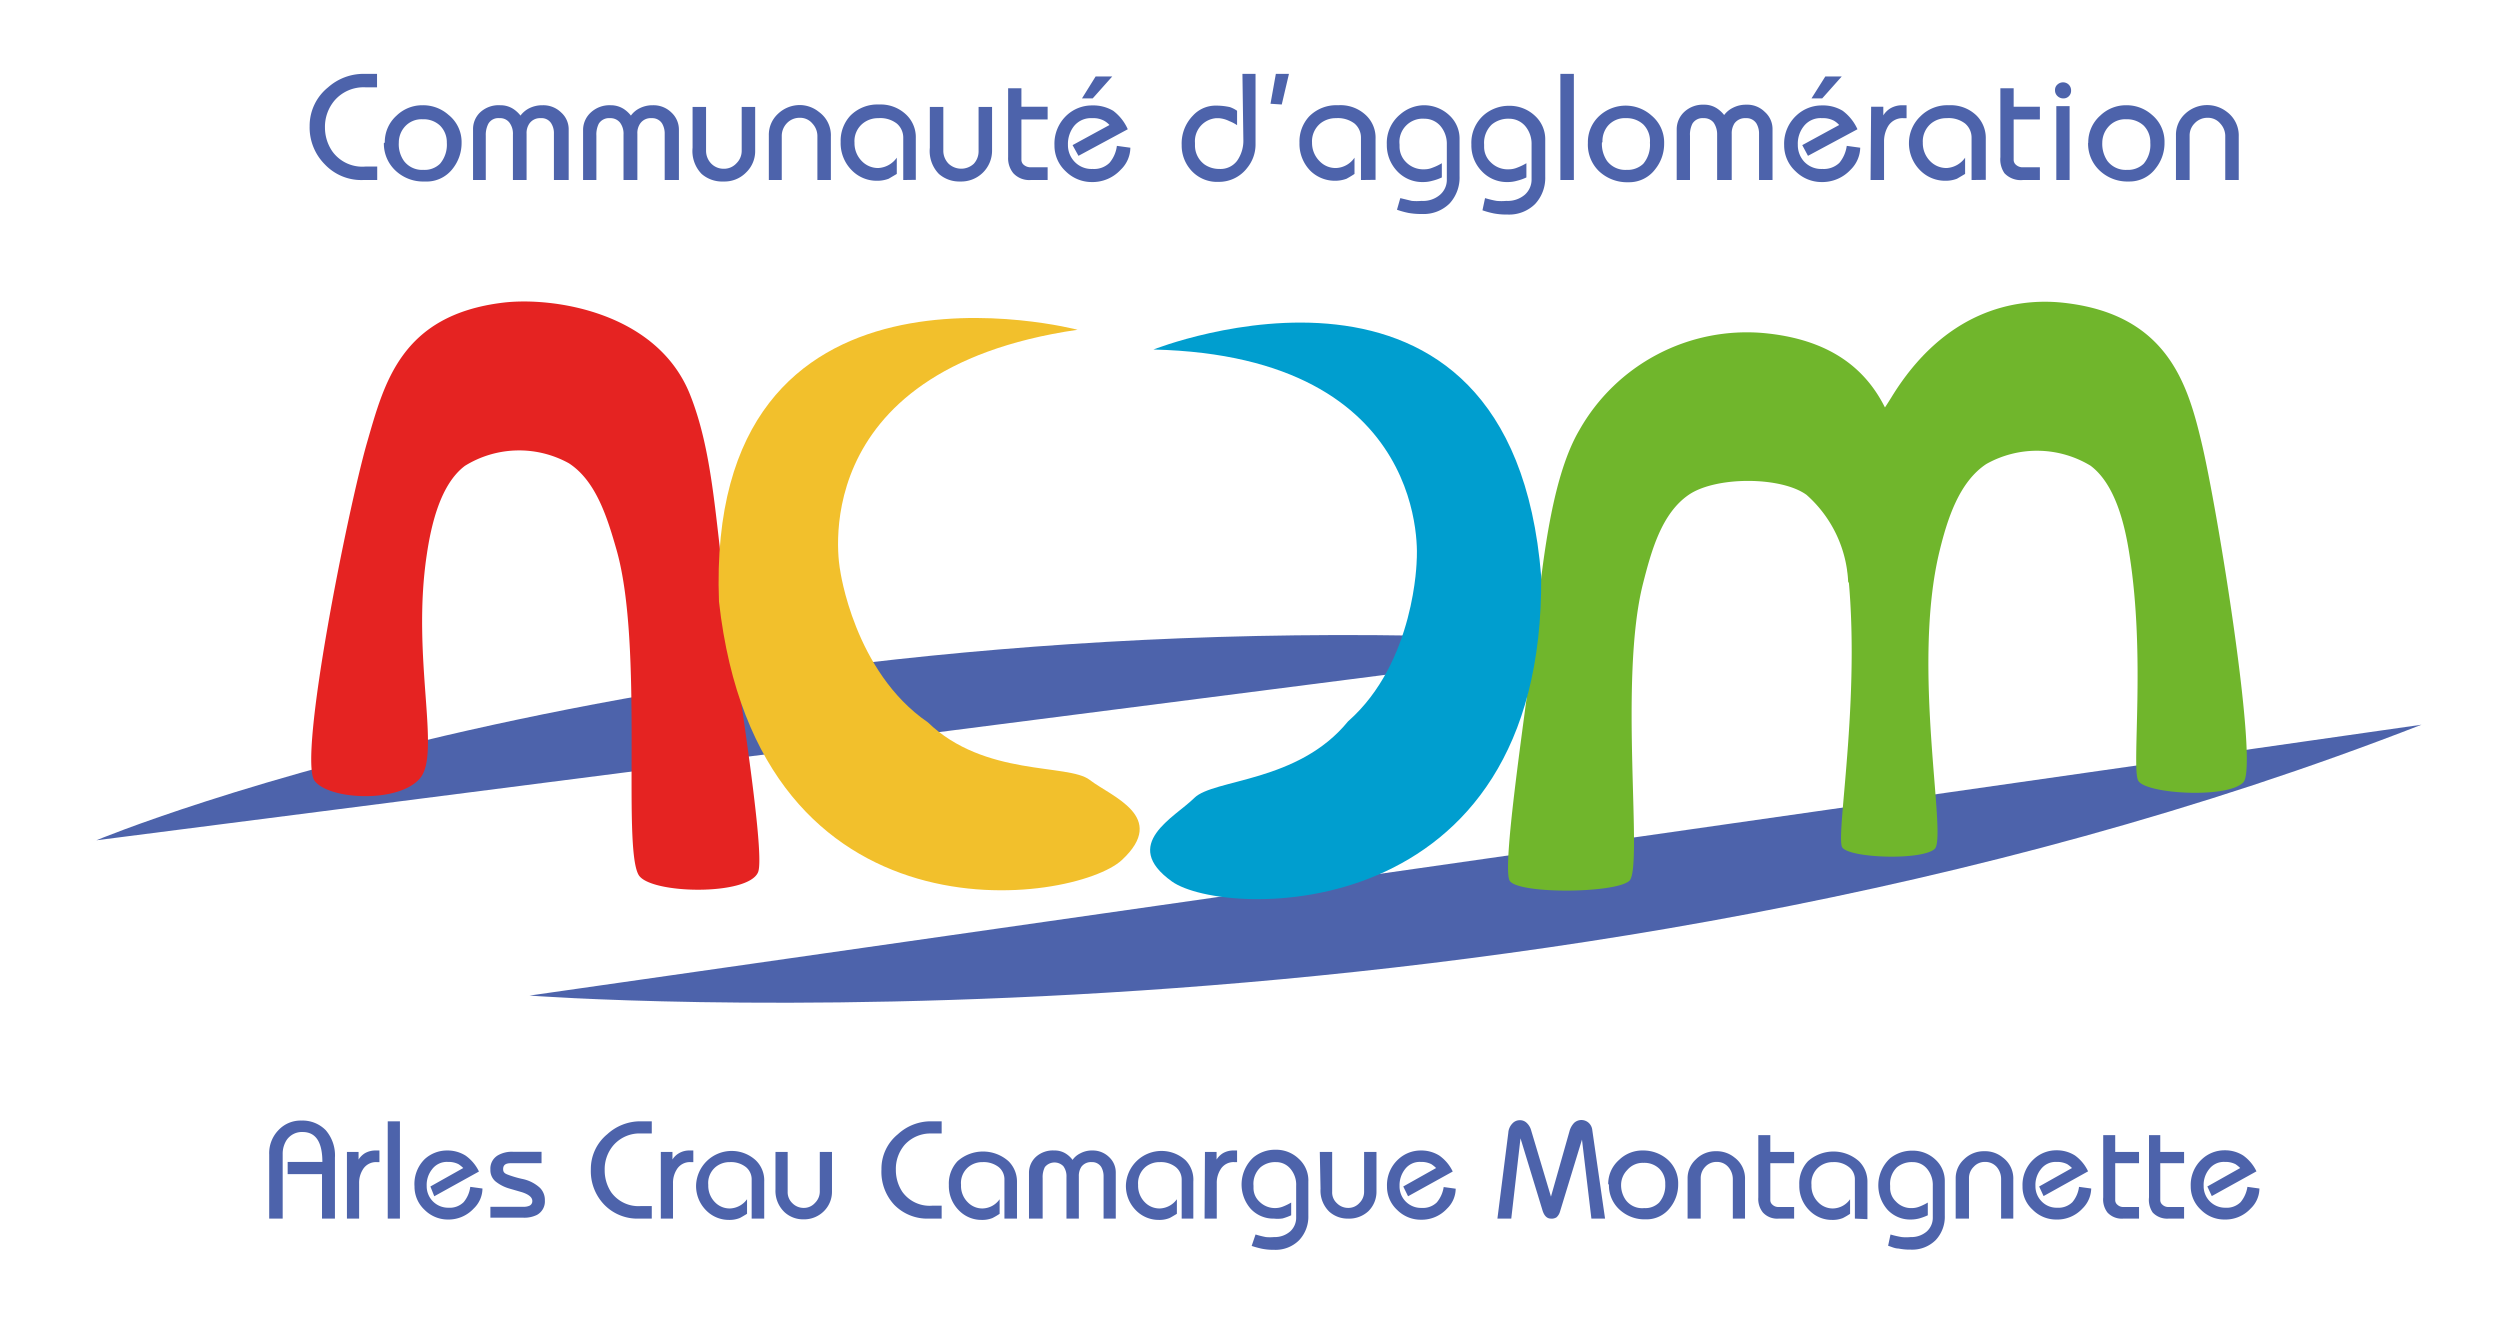
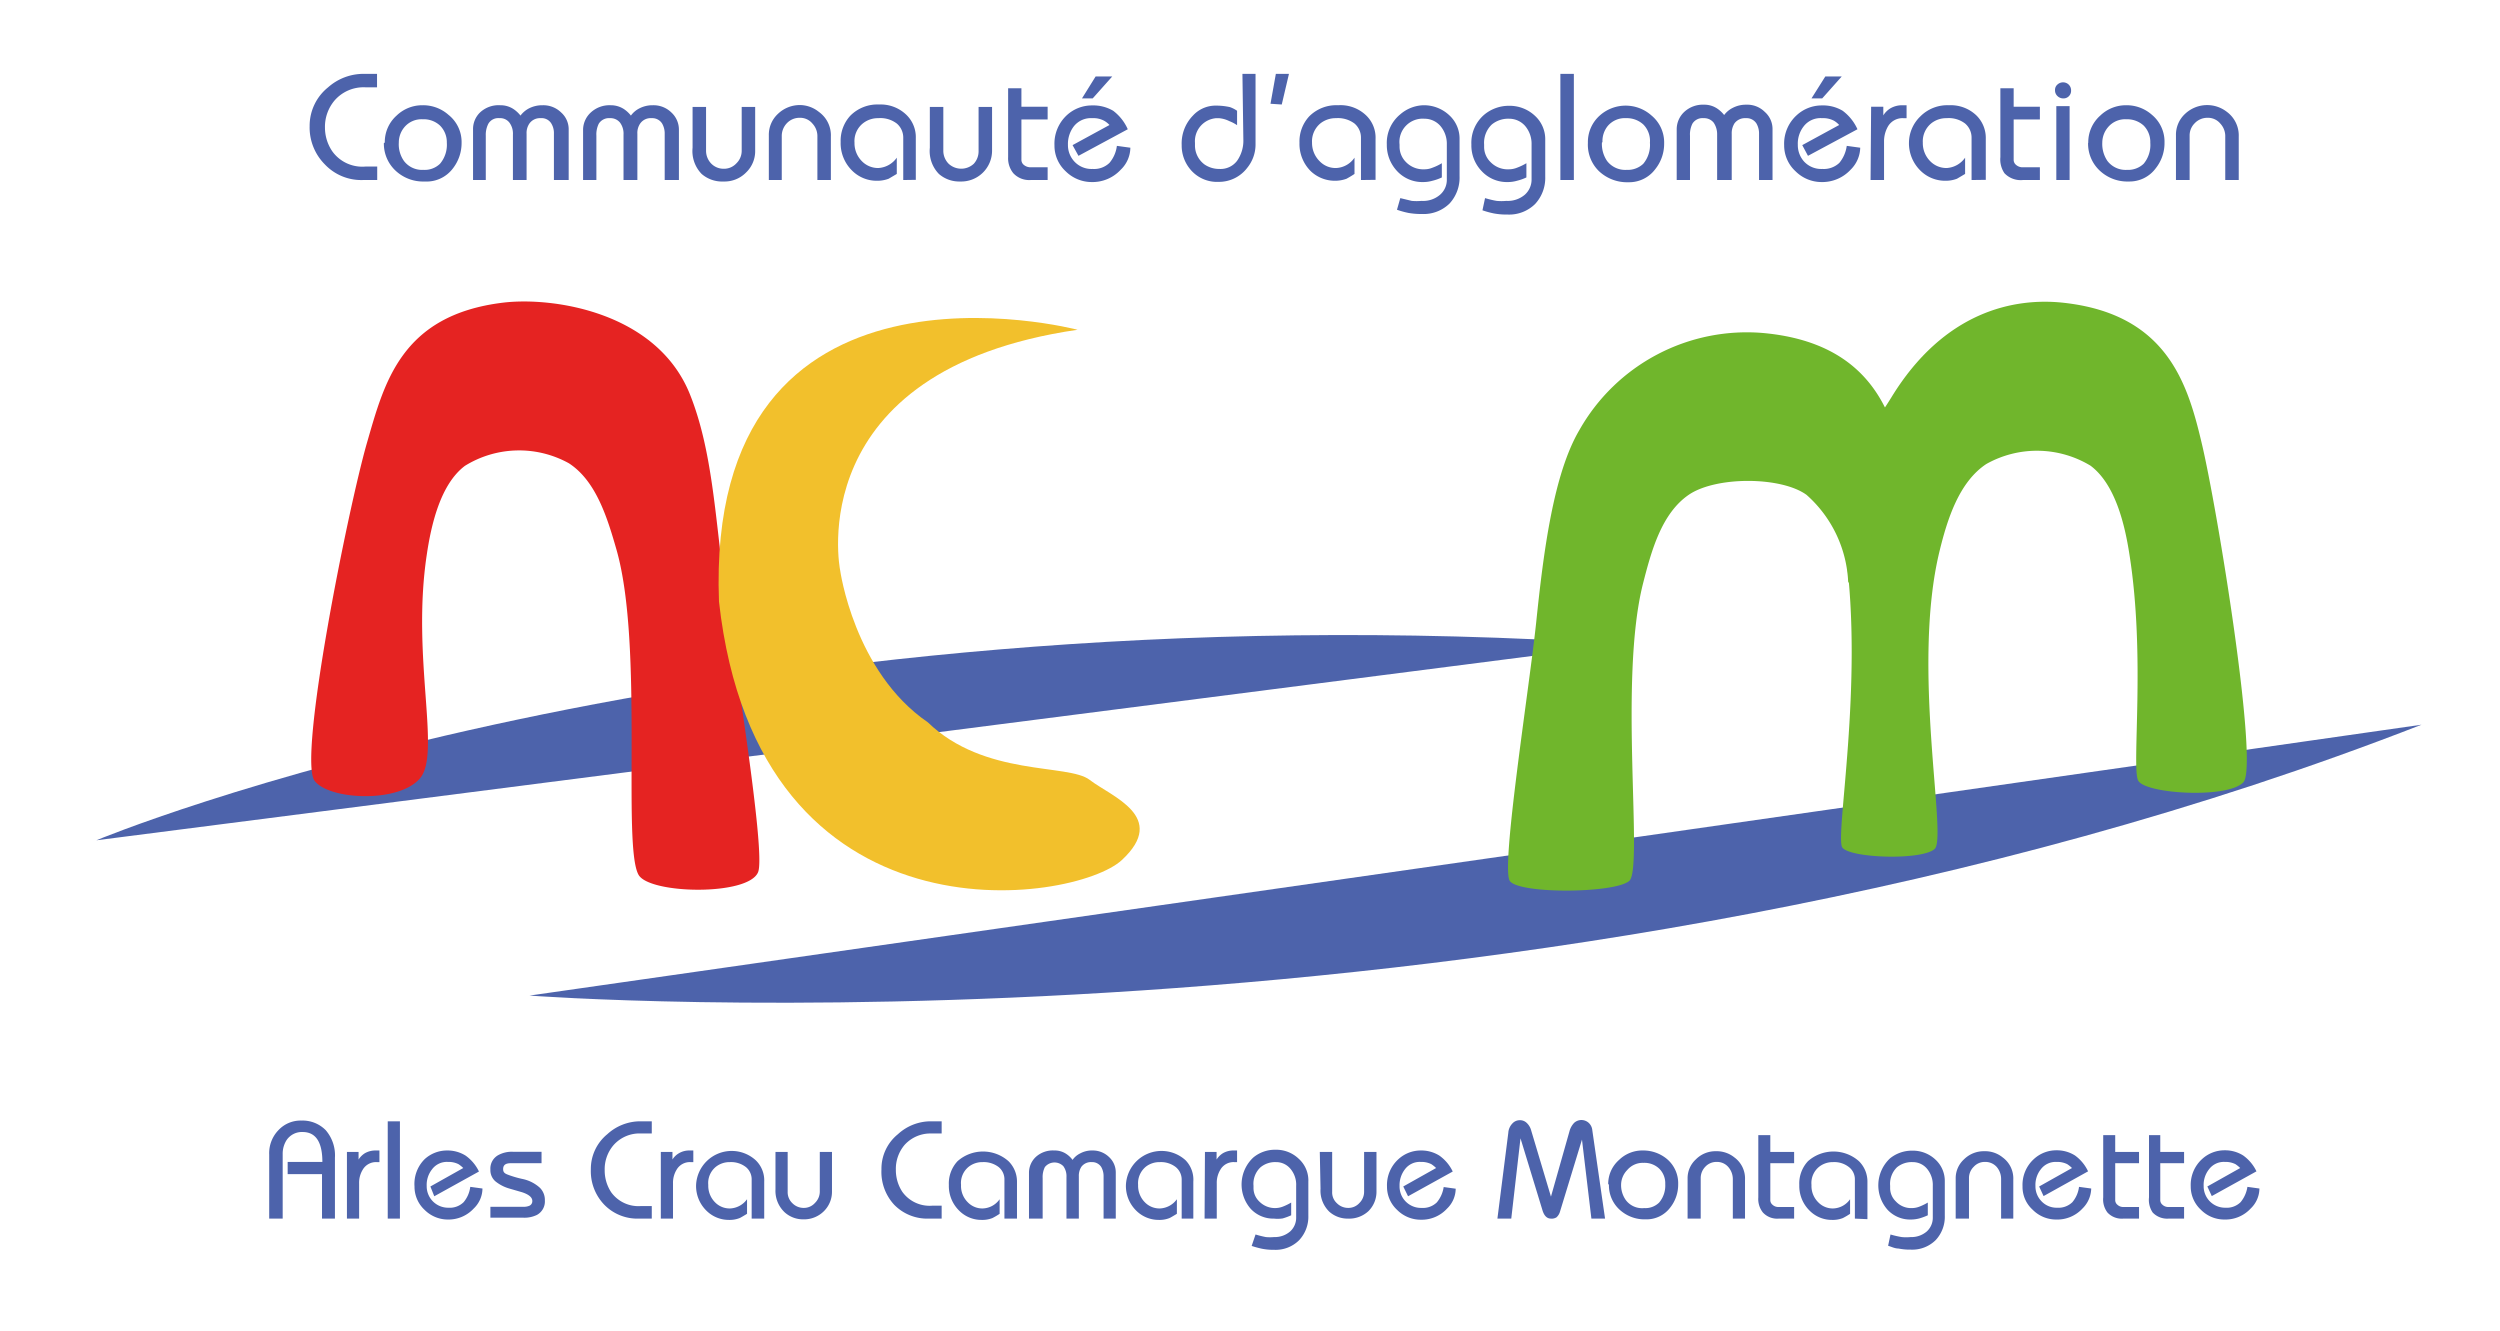
<svg xmlns="http://www.w3.org/2000/svg" viewBox="0 0 135.4 72.07">
-   <path fill="none" d="M1.32 10.25H135.4v61.82H1.32z" />
  <path fill="#4d63ab" d="M28.68 53.92s54.23 4.15 102.47-14.67M5.22 45.51s33.19-13.88 82.72-10.62" />
-   <path fill="#70b62c" d="M119.23 23.94c-.76-3.2-1.89-6.92-7.45-7.54-2.69-.3-6.48.46-9.33 5.1-1.44 2.35-1 .64-2.5 8.4 1 7.15-.58 15.42-.17 16s4.3.71 5 .08-1.27-9.79.26-16.11c.43-1.77 1.07-3.77 2.54-4.74a5.6 5.6 0 0 1 5.64.09c1.34 1 1.86 3.18 2.11 4.81.88 5.56.11 11.51.47 12.24s4.85 1 5.7.1-1.41-14.87-2.27-18.43z" />
+   <path fill="#70b62c" d="M119.23 23.94c-.76-3.2-1.89-6.92-7.45-7.54-2.69-.3-6.48.46-9.33 5.1-1.44 2.35-1 .64-2.5 8.4 1 7.15-.58 15.42-.17 16s4.3.71 5 .08-1.27-9.79.26-16.11c.43-1.77 1.07-3.77 2.54-4.74a5.6 5.6 0 0 1 5.64.09c1.34 1 1.86 3.18 2.11 4.81.88 5.56.11 11.51.47 12.24s4.85 1 5.7.1-1.41-14.87-2.27-18.43" />
  <path fill="#70b62c" d="M103.12 25.46c-.57-3.33-2-6.89-7.58-7.42a10.42 10.42 0 0 0-10 5.25c-1.4 2.38-1.94 6.55-2.34 10.42-.38 3.61-1.92 13.28-1.43 14s5.69.68 6.47 0-.59-10.87.75-16.12c.45-1.76 1-3.78 2.47-4.79s5-1 6.38 0a6.7 6.7 0 0 1 2.26 4.78" />
  <path fill="#e52322" d="M19.87 24c.94-3.24 1.83-6.94 7.39-7.61 2.69-.32 8.34.5 10.12 5 1.19 3 1.35 6.51 1.86 10.38.46 3.59 2.25 14.36 1.82 15.46-.51 1.3-5.85 1.2-6.47.16-.9-1.53.28-12.37-1.19-17.58-.5-1.75-1.11-3.76-2.59-4.72a5.57 5.57 0 0 0-5.63.14c-1.33 1-1.83 3.2-2.07 4.84-.83 5.56.79 10.72-.36 12.08s-4.92 1.18-5.71.14c-.91-1.2 1.8-14.69 2.83-18.29z" />
  <path fill="#f2c02c" d="M58.36 17.86s-20.18-5.31-19.42 14.72c2.12 19 19.29 16.35 21.82 14s-.58-3.44-1.74-4.34-5.69-.15-8.77-3.12c-4-2.74-4.75-8.25-4.75-8.25s-2.19-10.82 12.86-13.01z" />
-   <path fill="#009ecf" d="M62.47 18.93s19.39-7.7 21 12.28c.18 19.1-17.18 18.55-20 16.53s.17-3.48 1.21-4.52 5.63-.83 8.33-4.15c3.65-3.21 3.72-8.76 3.72-8.76s.94-11.02-14.26-11.38z" />
  <path fill="#4d63ab" d="M14.58 66v-3.47a1.79 1.79 0 0 1 .5-1.32 1.64 1.64 0 0 1 1.24-.52 1.76 1.76 0 0 1 1.32.52 2.08 2.08 0 0 1 .5 1.49V66h-.7v-2.41h-1.86v-.66h1.88c0-1.08-.36-1.62-1.07-1.62a1 1 0 0 0-.87.44 1.37 1.37 0 0 0-.21.75V66zM18.79 62.39h.63v.41a1.1 1.1 0 0 1 .34-.34 1.15 1.15 0 0 1 .59-.15h.2v.63h-.15a.83.83 0 0 0-.76.42 1.35 1.35 0 0 0-.19.73V66h-.66zM21 60.73h.66V66H21zM23.31 64.26l1.78-1a1.69 1.69 0 0 0-.26-.21 1.2 1.2 0 0 0-.57-.12 1 1 0 0 0-.86.4 1.35 1.35 0 0 0-.29.9 1.16 1.16 0 0 0 1.18 1.18 1.07 1.07 0 0 0 .82-.3 1.6 1.6 0 0 0 .36-.83l.66.09a1.51 1.51 0 0 1-.47 1.08 1.86 1.86 0 0 1-1.42.6 1.78 1.78 0 0 1-1.24-.52 1.71 1.71 0 0 1-.55-1.27 1.89 1.89 0 0 1 .55-1.48 1.79 1.79 0 0 1 1.22-.47 1.84 1.84 0 0 1 1 .28 2.24 2.24 0 0 1 .72.86l-2.42 1.34zM26.56 65.36h1.85a.77.77 0 0 0 .27-.06.27.27 0 0 0 .15-.26c0-.19-.19-.35-.56-.47l-.69-.2a2.14 2.14 0 0 1-.75-.39.8.8 0 0 1-.27-.64.83.83 0 0 1 .41-.77 1.52 1.52 0 0 1 .81-.19h1.55V63h-1.67c-.28 0-.41.1-.41.32s.14.26.39.35a5.58 5.58 0 0 0 .69.19 2 2 0 0 1 .91.47.93.93 0 0 1 .27.69.83.83 0 0 1-.43.78 1.54 1.54 0 0 1-.74.15h-1.78zM32 63.33a2.43 2.43 0 0 1 .89-1.9 2.65 2.65 0 0 1 1.74-.7h.67v.66h-.56a1.88 1.88 0 0 0-1.51.63 2 2 0 0 0-.48 1.35 2.14 2.14 0 0 0 .35 1.2 1.82 1.82 0 0 0 1.62.75h.58V66h-.7a2.5 2.5 0 0 1-1.87-.75 2.62 2.62 0 0 1-.73-1.92zM35.79 62.39h.63v.41a1 1 0 0 1 .35-.34 1.09 1.09 0 0 1 .58-.15h.2v.63h-.15a.83.83 0 0 0-.76.42 1.35 1.35 0 0 0-.19.73V66h-.66zM40.71 66v-2.1a.86.86 0 0 0-.31-.69 1.31 1.31 0 0 0-.87-.27 1.19 1.19 0 0 0-.74.24 1.13 1.13 0 0 0-.43 1 1.27 1.27 0 0 0 .37.94 1.1 1.1 0 0 0 .81.33 1.19 1.19 0 0 0 .92-.5v.79c-.2.12-.33.2-.4.23a1.47 1.47 0 0 1-.58.1 1.72 1.72 0 0 1-1.22-.5 1.87 1.87 0 0 1-.56-1.39 1.93 1.93 0 0 1 3.23-1.34 1.51 1.51 0 0 1 .46 1.16v2zM42 62.39h.66v2.16a.82.82 0 0 0 .26.62.85.85 0 0 0 .59.25.8.8 0 0 0 .63-.27.86.86 0 0 0 .26-.6v-2.16h.66v2.12a1.48 1.48 0 0 1-.44 1.09 1.52 1.52 0 0 1-1.11.44 1.49 1.49 0 0 1-1-.37 1.59 1.59 0 0 1-.51-1.25zM47.74 63.33a2.4 2.4 0 0 1 .89-1.9 2.63 2.63 0 0 1 1.74-.7H51v.66h-.56A1.88 1.88 0 0 0 49 62a2 2 0 0 0-.48 1.35 2.14 2.14 0 0 0 .35 1.2 1.82 1.82 0 0 0 1.62.75H51v.7h-.7a2.5 2.5 0 0 1-1.87-.75 2.62 2.62 0 0 1-.69-1.92zM54.4 66v-2.1a.86.86 0 0 0-.31-.69 1.33 1.33 0 0 0-.87-.27 1.19 1.19 0 0 0-.74.24 1.13 1.13 0 0 0-.43 1 1.24 1.24 0 0 0 .37.94 1.09 1.09 0 0 0 .8.33 1.16 1.16 0 0 0 .92-.5v.79a3.88 3.88 0 0 1-.39.23 1.49 1.49 0 0 1-.59.1 1.69 1.69 0 0 1-1.21-.5 1.87 1.87 0 0 1-.56-1.39 1.77 1.77 0 0 1 .47-1.29 2.08 2.08 0 0 1 2.76 0 1.55 1.55 0 0 1 .46 1.11v2zM55.73 66v-2.49a1.17 1.17 0 0 1 .37-.85 1.37 1.37 0 0 1 1-.35 1.12 1.12 0 0 1 .64.18 1.35 1.35 0 0 1 .35.33 1.08 1.08 0 0 1 .41-.35 1.34 1.34 0 0 1 .68-.16 1.26 1.26 0 0 1 .88.35 1.13 1.13 0 0 1 .37.85V66h-.66v-2.29a1 1 0 0 0-.13-.51.58.58 0 0 0-.51-.26.65.65 0 0 0-.56.25.89.89 0 0 0-.14.52V66h-.67v-2.25a.92.92 0 0 0-.17-.59.67.67 0 0 0-1 .05 1.21 1.21 0 0 0-.12.59V66zM64 66v-2.1a.87.87 0 0 0-.32-.69 1.3 1.3 0 0 0-.86-.27 1.2 1.2 0 0 0-.75.24 1.16 1.16 0 0 0-.43 1 1.27 1.27 0 0 0 .37.94 1.1 1.1 0 0 0 .81.33 1.19 1.19 0 0 0 .92-.5v.79c-.2.12-.33.2-.4.23a1.44 1.44 0 0 1-.58.1 1.72 1.72 0 0 1-1.22-.5 1.87 1.87 0 0 1-.56-1.39 1.93 1.93 0 0 1 3.23-1.34 1.51 1.51 0 0 1 .42 1.16v2zM65.26 62.39h.63v.41a1.1 1.1 0 0 1 .34-.34 1.13 1.13 0 0 1 .59-.15H67v.63h-.15a.82.82 0 0 0-.76.42 1.35 1.35 0 0 0-.19.73V66h-.66zM68 66.86a5.65 5.65 0 0 0 .56.14 2.45 2.45 0 0 0 .44 0 1.28 1.28 0 0 0 .87-.3 1 1 0 0 0 .33-.77v-1.7a1.33 1.33 0 0 0-.32-.94 1 1 0 0 0-.77-.35 1.24 1.24 0 0 0-.84.28 1.22 1.22 0 0 0-.38 1v.11a1 1 0 0 0 .31.74 1.19 1.19 0 0 0 1.28.28 3 3 0 0 0 .45-.22v.69a3.25 3.25 0 0 1-.46.17A1.82 1.82 0 0 1 69 66a1.67 1.67 0 0 1-1.27-.54 2 2 0 0 1 .15-2.77 1.83 1.83 0 0 1 1.2-.42 1.76 1.76 0 0 1 1.25.48 1.58 1.58 0 0 1 .53 1.25v1.84a1.86 1.86 0 0 1-.5 1.33 1.8 1.8 0 0 1-1.35.52 3.13 3.13 0 0 1-.67-.06 5.62 5.62 0 0 1-.55-.15zM71.48 62.39h.67v2.16a.79.79 0 0 0 .26.62.85.85 0 0 0 .59.25.8.8 0 0 0 .63-.27.85.85 0 0 0 .25-.6v-2.16h.67v2.12a1.48 1.48 0 0 1-.44 1.09A1.54 1.54 0 0 1 73 66a1.49 1.49 0 0 1-1-.37 1.59 1.59 0 0 1-.48-1.25zM76 64.26l1.78-1a1.69 1.69 0 0 0-.26-.21 1.2 1.2 0 0 0-.57-.12 1 1 0 0 0-.86.4 1.41 1.41 0 0 0-.29.9 1.16 1.16 0 0 0 1.2 1.19 1.07 1.07 0 0 0 .82-.3 1.69 1.69 0 0 0 .37-.83l.65.09a1.51 1.51 0 0 1-.47 1.08 1.86 1.86 0 0 1-1.42.6 1.8 1.8 0 0 1-1.28-.53 1.71 1.71 0 0 1-.55-1.27 1.89 1.89 0 0 1 .62-1.48 1.79 1.79 0 0 1 1.22-.47 1.84 1.84 0 0 1 1 .28 2.24 2.24 0 0 1 .72.86l-2.42 1.34zM81.1 66l.59-4.65a.79.79 0 0 1 .21-.49.54.54 0 0 1 .41-.19.52.52 0 0 1 .37.14.86.86 0 0 1 .25.42L84 64.81l1-3.53a1.05 1.05 0 0 1 .26-.47.59.59 0 0 1 .38-.15.59.59 0 0 1 .4.15.62.62 0 0 1 .2.41l.69 4.78h-.74l-.51-4.28-1.19 3.9a.65.65 0 0 1-.19.31.48.48 0 0 1-.3.07q-.31 0-.45-.42l-1.2-3.93-.5 4.35zM87.1 64.13a1.73 1.73 0 0 1 .59-1.31 1.81 1.81 0 0 1 1.31-.51 2 2 0 0 1 1.28.46 1.72 1.72 0 0 1 .61 1.38 2 2 0 0 1-.43 1.25 1.6 1.6 0 0 1-1.32.64 2 2 0 0 1-1.44-.54 1.78 1.78 0 0 1-.56-1.34zm.7 0a1.39 1.39 0 0 0 .25.86 1.1 1.1 0 0 0 1 .44 1.06 1.06 0 0 0 .81-.3 1.43 1.43 0 0 0 .33-1 1.11 1.11 0 0 0-.33-.84 1.16 1.16 0 0 0-.84-.31 1.1 1.1 0 0 0-.89.39 1.16 1.16 0 0 0-.33.75zM91.4 66v-2.21a1.38 1.38 0 0 1 .45-1 1.49 1.49 0 0 1 1.09-.44 1.52 1.52 0 0 1 1 .34 1.41 1.41 0 0 1 .57 1.2V66h-.66v-2.14a1 1 0 0 0-.25-.66.8.8 0 0 0-.62-.27.82.82 0 0 0-.62.26.88.88 0 0 0-.25.61V66zM95.23 64.85v-3.37h.65v.91h1.29V63h-1.29v2a.32.32 0 0 0 .12.25.46.46 0 0 0 .35.12h.82V66h-.83a1.05 1.05 0 0 1-.86-.33 1.17 1.17 0 0 1-.25-.82zM100.46 66v-2.1a.84.84 0 0 0-.32-.69 1.28 1.28 0 0 0-.86-.27 1.19 1.19 0 0 0-.74.24 1.13 1.13 0 0 0-.43 1 1.24 1.24 0 0 0 .37.94 1.09 1.09 0 0 0 .8.33 1.16 1.16 0 0 0 .92-.5v.79a3.88 3.88 0 0 1-.39.23 1.49 1.49 0 0 1-.59.1 1.69 1.69 0 0 1-1.21-.5 1.87 1.87 0 0 1-.56-1.39 1.77 1.77 0 0 1 .47-1.29 2.08 2.08 0 0 1 2.76 0 1.55 1.55 0 0 1 .46 1.14v2zM102.39 66.86a5 5 0 0 0 .61.14 2.45 2.45 0 0 0 .48 0 1.28 1.28 0 0 0 .87-.3 1 1 0 0 0 .33-.77v-1.7a1.37 1.37 0 0 0-.32-.94 1 1 0 0 0-.77-.35 1.26 1.26 0 0 0-.85.28 1.25 1.25 0 0 0-.37 1v.11a1 1 0 0 0 .31.74 1.12 1.12 0 0 0 .87.36 1.15 1.15 0 0 0 .41-.08 3 3 0 0 0 .45-.22v.69a3.25 3.25 0 0 1-.46.17 1.82 1.82 0 0 1-.46.06 1.67 1.67 0 0 1-1.27-.54 2 2 0 0 1 .14-2.77 1.88 1.88 0 0 1 1.21-.42 1.78 1.78 0 0 1 1.25.48 1.57 1.57 0 0 1 .51 1.19v1.84a1.85 1.85 0 0 1-.49 1.33 1.8 1.8 0 0 1-1.35.52 3.13 3.13 0 0 1-.67-.06c-.19 0-.37-.09-.56-.15zM105.92 66v-2.21a1.38 1.38 0 0 1 .45-1 1.52 1.52 0 0 1 1.1-.44 1.5 1.5 0 0 1 1 .34 1.41 1.41 0 0 1 .57 1.2V66h-.66v-2.14a1 1 0 0 0-.24-.66.82.82 0 0 0-.63-.27.8.8 0 0 0-.61.26.85.85 0 0 0-.26.61V66zM110.44 64.26l1.78-1a1.69 1.69 0 0 0-.26-.21 1.22 1.22 0 0 0-.58-.12 1 1 0 0 0-.85.4 1.35 1.35 0 0 0-.29.9 1.15 1.15 0 0 0 .3.8 1.12 1.12 0 0 0 .87.38 1.08 1.08 0 0 0 .83-.3 1.6 1.6 0 0 0 .36-.83l.66.09a1.56 1.56 0 0 1-.47 1.08 1.86 1.86 0 0 1-1.43.6 1.78 1.78 0 0 1-1.27-.53 1.67 1.67 0 0 1-.55-1.27 1.89 1.89 0 0 1 .62-1.48 1.79 1.79 0 0 1 1.22-.47 1.84 1.84 0 0 1 1 .28 2.22 2.22 0 0 1 .71.86l-2.41 1.34zM113.91 64.85v-3.37h.65v.91h1.29V63h-1.29v2a.32.32 0 0 0 .12.25.46.46 0 0 0 .35.12h.82V66H115a1.05 1.05 0 0 1-.86-.33 1.17 1.17 0 0 1-.23-.82zM116.39 64.85v-3.37h.61v.91h1.29V63H117v2a.32.32 0 0 0 .12.25.46.46 0 0 0 .35.12h.82V66h-.84a1.08 1.08 0 0 1-.86-.33 1.22 1.22 0 0 1-.2-.82zM119.55 64.26l1.78-1a1.69 1.69 0 0 0-.26-.21 1.2 1.2 0 0 0-.57-.12 1 1 0 0 0-.86.4 1.35 1.35 0 0 0-.29.9 1.16 1.16 0 0 0 1.18 1.18 1.07 1.07 0 0 0 .82-.3 1.69 1.69 0 0 0 .37-.83l.65.09a1.51 1.51 0 0 1-.47 1.08 1.86 1.86 0 0 1-1.42.6 1.78 1.78 0 0 1-1.28-.53 1.71 1.71 0 0 1-.55-1.27 1.89 1.89 0 0 1 .62-1.48 1.79 1.79 0 0 1 1.22-.47 1.84 1.84 0 0 1 1 .28 2.24 2.24 0 0 1 .72.86l-2.42 1.34zM16.77 6.83a2.67 2.67 0 0 1 1-2.1A2.89 2.89 0 0 1 19.68 4h.74v.73h-.61a2.08 2.08 0 0 0-1.68.7 2.21 2.21 0 0 0-.53 1.49A2.28 2.28 0 0 0 18 8.2a2 2 0 0 0 1.8.82h.63v.73h-.77a2.71 2.71 0 0 1-2.06-.84 2.83 2.83 0 0 1-.83-2.08zM20.84 7.72a1.92 1.92 0 0 1 .64-1.46 2 2 0 0 1 1.4-.56 2.07 2.07 0 0 1 1.41.52A1.88 1.88 0 0 1 25 7.73a2.24 2.24 0 0 1-.47 1.39 1.78 1.78 0 0 1-1.53.71 2.18 2.18 0 0 1-1.59-.6 2 2 0 0 1-.62-1.48zm.76 0a1.56 1.56 0 0 0 .28 1 1.23 1.23 0 0 0 1.05.48 1.19 1.19 0 0 0 .9-.33 1.59 1.59 0 0 0 .37-1.14 1.27 1.27 0 0 0-.37-.93 1.29 1.29 0 0 0-.93-.34 1.21 1.21 0 0 0-1 .43 1.29 1.29 0 0 0-.3.81zM25.62 9.75V7a1.25 1.25 0 0 1 .38-.91 1.47 1.47 0 0 1 1.1-.39 1.27 1.27 0 0 1 .7.2 1.64 1.64 0 0 1 .39.36 1.36 1.36 0 0 1 .44-.38 1.58 1.58 0 0 1 .76-.18 1.38 1.38 0 0 1 1 .39 1.22 1.22 0 0 1 .41.94v2.72H30v-2.5a1 1 0 0 0-.14-.56.61.61 0 0 0-.57-.29.7.7 0 0 0-.61.28.9.9 0 0 0-.16.57v2.5h-.74V7.29a1 1 0 0 0-.19-.65.63.63 0 0 0-.54-.24.62.62 0 0 0-.6.3 1.31 1.31 0 0 0-.14.65v2.4zM31.58 9.75V7a1.29 1.29 0 0 1 .42-.91 1.49 1.49 0 0 1 1.08-.39 1.3 1.3 0 0 1 .7.2 1.64 1.64 0 0 1 .39.36 1.27 1.27 0 0 1 .44-.38 1.54 1.54 0 0 1 .75-.18 1.38 1.38 0 0 1 1 .39 1.26 1.26 0 0 1 .41.94v2.72H36v-2.5a1.08 1.08 0 0 0-.14-.56.63.63 0 0 0-.57-.29.69.69 0 0 0-.61.28.9.9 0 0 0-.16.57v2.5h-.75V7.29a1 1 0 0 0-.19-.65.66.66 0 0 0-.54-.24.65.65 0 0 0-.61.3 1.31 1.31 0 0 0-.13.65v2.4zM37.51 5.79h.73v2.38a1 1 0 0 0 .29.7.93.93 0 0 0 .66.27.91.91 0 0 0 .7-.3.94.94 0 0 0 .28-.67V5.79h.73v2.35a1.6 1.6 0 0 1-.49 1.2 1.63 1.63 0 0 1-1.22.49A1.69 1.69 0 0 1 38 9.42 1.78 1.78 0 0 1 37.51 8zM41.64 9.75V7.33a1.54 1.54 0 0 1 .49-1.16 1.71 1.71 0 0 1 1.22-.48 1.66 1.66 0 0 1 1 .37A1.56 1.56 0 0 1 45 7.4v2.35h-.73V7.41a1 1 0 0 0-.27-.72.86.86 0 0 0-.69-.31.94.94 0 0 0-.69.29 1 1 0 0 0-.28.68v2.4zM48.92 9.75V7.46a1 1 0 0 0-.35-.77 1.46 1.46 0 0 0-1-.29 1.3 1.3 0 0 0-.82.27 1.23 1.23 0 0 0-.47 1.06 1.38 1.38 0 0 0 .4 1 1.22 1.22 0 0 0 .89.37 1.31 1.31 0 0 0 1-.56v.88l-.44.26a1.75 1.75 0 0 1-.64.11 1.88 1.88 0 0 1-1.34-.55 2.08 2.08 0 0 1-.62-1.55 2 2 0 0 1 .52-1.42 2.06 2.06 0 0 1 1.56-.61 2 2 0 0 1 1.48.56 1.68 1.68 0 0 1 .51 1.26v2.26zM50.36 5.79h.73v2.38a1 1 0 0 0 .29.7 1 1 0 0 0 1.36 0 1 1 0 0 0 .26-.7V5.79h.73v2.35A1.67 1.67 0 0 1 52 9.83a1.67 1.67 0 0 1-1.15-.41A1.78 1.78 0 0 1 50.36 8zM54.6 8.51V4.78h.72v1h1.42v.69h-1.42v2.18a.35.35 0 0 0 .13.28.57.57 0 0 0 .39.13h.9v.69h-.92a1.17 1.17 0 0 1-.94-.37 1.28 1.28 0 0 1-.28-.87zM58.09 7.86l2-1.09a1.18 1.18 0 0 0-.29-.23 1.22 1.22 0 0 0-.64-.14 1.18 1.18 0 0 0-1 .44 1.57 1.57 0 0 0-.32 1 1.3 1.3 0 0 0 .34.9 1.26 1.26 0 0 0 1 .41 1.19 1.19 0 0 0 .91-.33 1.75 1.75 0 0 0 .4-.92l.73.1a1.67 1.67 0 0 1-.52 1.19 2.08 2.08 0 0 1-1.58.67 2 2 0 0 1-1.41-.59 1.89 1.89 0 0 1-.6-1.4 2.1 2.1 0 0 1 .68-1.64 2 2 0 0 1 1.35-.52 2.12 2.12 0 0 1 1.15.29 2.53 2.53 0 0 1 .79 1l-2.67 1.44zm.51-2.53l.74-1.19h.9l-1.06 1.19zM67.29 4H68v3.85a2 2 0 0 1-.45 1.24 1.92 1.92 0 0 1-1.55.76 1.88 1.88 0 0 1-1.56-.71A2 2 0 0 1 64 7.86a2.16 2.16 0 0 1 .61-1.6 1.66 1.66 0 0 1 1.19-.54 3.56 3.56 0 0 1 .81.08A1.59 1.59 0 0 1 67 6v.78a2.07 2.07 0 0 0-.42-.22A1.52 1.52 0 0 0 66 6.4h-.12a1.25 1.25 0 0 0-1.16 1.34v.17a1.28 1.28 0 0 0 .52 1 1.4 1.4 0 0 0 .8.24 1.12 1.12 0 0 0 .96-.44 1.9 1.9 0 0 0 .34-1.16zM68.81 5.62L69.1 4h.71l-.39 1.66zM73.71 9.75V7.46a1 1 0 0 0-.35-.77 1.49 1.49 0 0 0-1-.29 1.33 1.33 0 0 0-.83.27 1.26 1.26 0 0 0-.47 1.06 1.39 1.39 0 0 0 .41 1 1.19 1.19 0 0 0 .89.37 1.27 1.27 0 0 0 1-.56v.88c-.21.14-.36.22-.43.26a1.8 1.8 0 0 1-.65.11A1.9 1.9 0 0 1 71 9.28a2.08 2.08 0 0 1-.62-1.55 2 2 0 0 1 .52-1.42 2.06 2.06 0 0 1 1.57-.61 2 2 0 0 1 1.53.56 1.67 1.67 0 0 1 .5 1.26v2.22zM75.84 10.73l.62.15a2.89 2.89 0 0 0 .53 0 1.4 1.4 0 0 0 1-.33 1.07 1.07 0 0 0 .37-.85V7.82a1.49 1.49 0 0 0-.35-1 1.14 1.14 0 0 0-.86-.39 1.26 1.26 0 0 0-1.35 1.4v.12a1.18 1.18 0 0 0 .34.82 1.3 1.3 0 0 0 1 .4 1.13 1.13 0 0 0 .45-.09 2.77 2.77 0 0 0 .5-.24v.77a2.59 2.59 0 0 1-.51.18 1.79 1.79 0 0 1-.51.07 1.86 1.86 0 0 1-1.4-.59 2.05 2.05 0 0 1-.56-1.44 2 2 0 0 1 .72-1.63 2 2 0 0 1 1.27-.5 2 2 0 0 1 1.38.53 1.72 1.72 0 0 1 .57 1.32v2a2.07 2.07 0 0 1-.54 1.47 2 2 0 0 1-1.5.57 3.88 3.88 0 0 1-.74-.06 4.63 4.63 0 0 1-.61-.17zM80.43 10.73q.38.11.63.15a2.78 2.78 0 0 0 .52 0 1.43 1.43 0 0 0 1-.33 1.1 1.1 0 0 0 .37-.85V7.82a1.49 1.49 0 0 0-.35-1 1.15 1.15 0 0 0-.86-.39 1.4 1.4 0 0 0-.94.31 1.37 1.37 0 0 0-.42 1.09v.12a1.14 1.14 0 0 0 .34.82 1.29 1.29 0 0 0 1 .4 1.2 1.2 0 0 0 .45-.09 3.14 3.14 0 0 0 .5-.24v.77a2.59 2.59 0 0 1-.51.18 1.79 1.79 0 0 1-.51.07 1.86 1.86 0 0 1-1.4-.59 2 2 0 0 1-.56-1.44 2 2 0 0 1 .71-1.63 2.08 2.08 0 0 1 1.33-.47 2 2 0 0 1 1.39.53 1.72 1.72 0 0 1 .57 1.32v2a2.07 2.07 0 0 1-.55 1.47 2 2 0 0 1-1.49.57 3.73 3.73 0 0 1-.74-.06 4.77 4.77 0 0 1-.62-.17zM84.51 4h.73v5.75h-.73zM86 7.72a1.92 1.92 0 0 1 .64-1.46 2.1 2.1 0 0 1 2.81 0 1.89 1.89 0 0 1 .68 1.51 2.19 2.19 0 0 1-.48 1.39 1.76 1.76 0 0 1-1.45.71 2.22 2.22 0 0 1-1.6-.6 2 2 0 0 1-.6-1.52zm.76 0a1.63 1.63 0 0 0 .28 1 1.24 1.24 0 0 0 1.06.48 1.22 1.22 0 0 0 .9-.33 1.59 1.59 0 0 0 .36-1.14 1.26 1.26 0 0 0-.36-.99 1.32 1.32 0 0 0-.93-.34 1.21 1.21 0 0 0-1 .43 1.3 1.3 0 0 0-.28.87zM90.81 9.75V7a1.29 1.29 0 0 1 .41-.94 1.48 1.48 0 0 1 1.07-.39 1.25 1.25 0 0 1 .7.2 1.64 1.64 0 0 1 .39.36 1.3 1.3 0 0 1 .45-.38 1.54 1.54 0 0 1 .75-.18 1.34 1.34 0 0 1 1 .39A1.23 1.23 0 0 1 96 7v2.75h-.73v-2.5a1.08 1.08 0 0 0-.14-.56.63.63 0 0 0-.57-.29.71.71 0 0 0-.62.28 1 1 0 0 0-.15.57v2.5H93V7.29a1.11 1.11 0 0 0-.19-.65.66.66 0 0 0-.54-.24.64.64 0 0 0-.61.3 1.31 1.31 0 0 0-.13.65v2.4zM97.61 7.86l2-1.09a1.17 1.17 0 0 0-.28-.23 1.24 1.24 0 0 0-.64-.14 1.15 1.15 0 0 0-1 .44 1.51 1.51 0 0 0-.32 1 1.33 1.33 0 0 0 .33.9 1.26 1.26 0 0 0 1 .41 1.22 1.22 0 0 0 .92-.33 1.83 1.83 0 0 0 .4-.92l.73.1a1.72 1.72 0 0 1-.52 1.19 2.09 2.09 0 0 1-1.58.67 2 2 0 0 1-1.41-.59 1.9 1.9 0 0 1-.61-1.4 2.08 2.08 0 0 1 .69-1.64 2 2 0 0 1 1.35-.52A2.06 2.06 0 0 1 99.8 6a2.55 2.55 0 0 1 .8 1l-2.68 1.44zm.5-2.53l.75-1.19h.89l-1.06 1.19zM101.34 5.78h.66v.47a1.15 1.15 0 0 1 .38-.38 1.26 1.26 0 0 1 .65-.17h.23v.7h-.18a.91.91 0 0 0-.84.47 1.61 1.61 0 0 0-.2.8v2.08h-.73zM106.78 9.75V7.46a1 1 0 0 0-.35-.77 1.46 1.46 0 0 0-1-.29 1.3 1.3 0 0 0-.82.27 1.26 1.26 0 0 0-.47 1.06 1.38 1.38 0 0 0 .4 1 1.22 1.22 0 0 0 .89.37 1.31 1.31 0 0 0 1-.56v.88l-.44.26a1.71 1.71 0 0 1-.64.11 1.9 1.9 0 0 1-1.34-.55 2.08 2.08 0 0 1-.62-1.55 2 2 0 0 1 .61-1.38 2.06 2.06 0 0 1 1.56-.61 2 2 0 0 1 1.49.56 1.71 1.71 0 0 1 .5 1.26v2.22zM108.34 8.51V4.78h.72v1h1.42v.69h-1.42v2.18a.35.35 0 0 0 .13.28.54.54 0 0 0 .39.13h.9v.69h-.92a1.21 1.21 0 0 1-1-.37 1.33 1.33 0 0 1-.22-.87zM111.3 4.88a.38.38 0 0 1 .13-.3.45.45 0 0 1 .31-.12.43.43 0 0 1 .43.44.41.41 0 0 1-.12.31.4.4 0 0 1-.29.12.45.45 0 0 1-.32-.12.42.42 0 0 1-.14-.33zm.07 4.87v-4h.72v4zM113.1 7.72a1.93 1.93 0 0 1 .65-1.46 2 2 0 0 1 1.4-.56 2.06 2.06 0 0 1 1.4.52 1.89 1.89 0 0 1 .68 1.51 2.19 2.19 0 0 1-.48 1.39 1.76 1.76 0 0 1-1.45.71 2.18 2.18 0 0 1-1.59-.6 2 2 0 0 1-.62-1.48zm.76 0a1.63 1.63 0 0 0 .28 1 1.24 1.24 0 0 0 1.06.48 1.22 1.22 0 0 0 .9-.33 1.59 1.59 0 0 0 .36-1.14 1.26 1.26 0 0 0-.36-.93 1.32 1.32 0 0 0-.93-.34 1.21 1.21 0 0 0-1 .43 1.3 1.3 0 0 0-.31.81zM117.85 9.75V7.33a1.54 1.54 0 0 1 .49-1.16 1.74 1.74 0 0 1 2.27-.11 1.59 1.59 0 0 1 .64 1.34v2.35h-.73V7.41a1 1 0 0 0-.27-.72.87.87 0 0 0-.7-.31.94.94 0 0 0-.68.29.93.93 0 0 0-.28.68v2.4z" />
</svg>